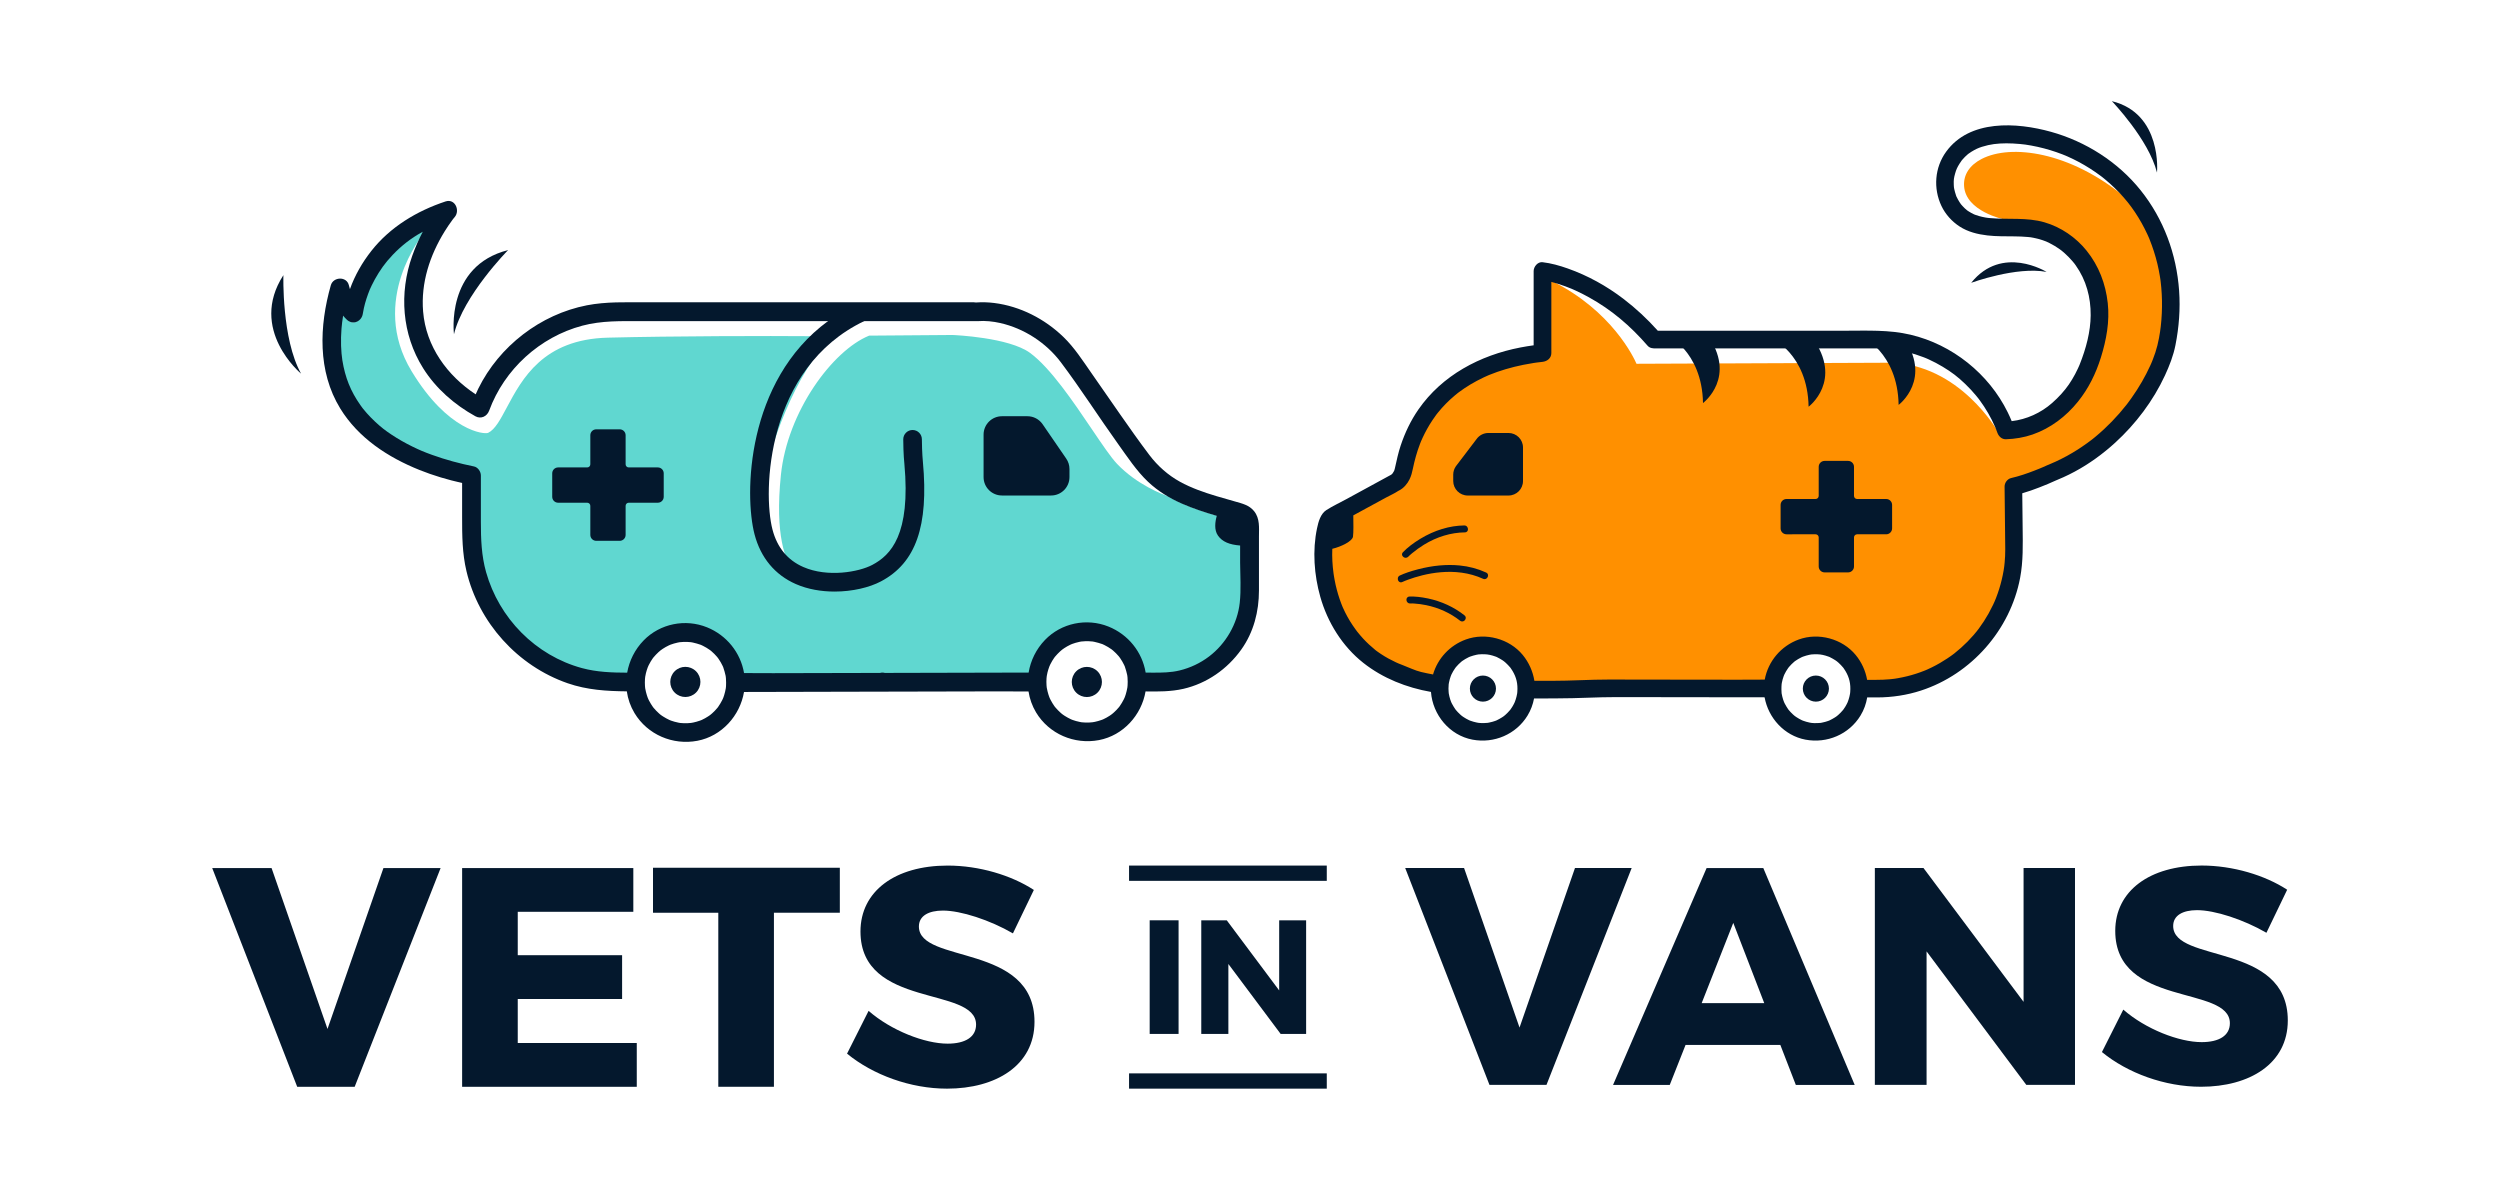
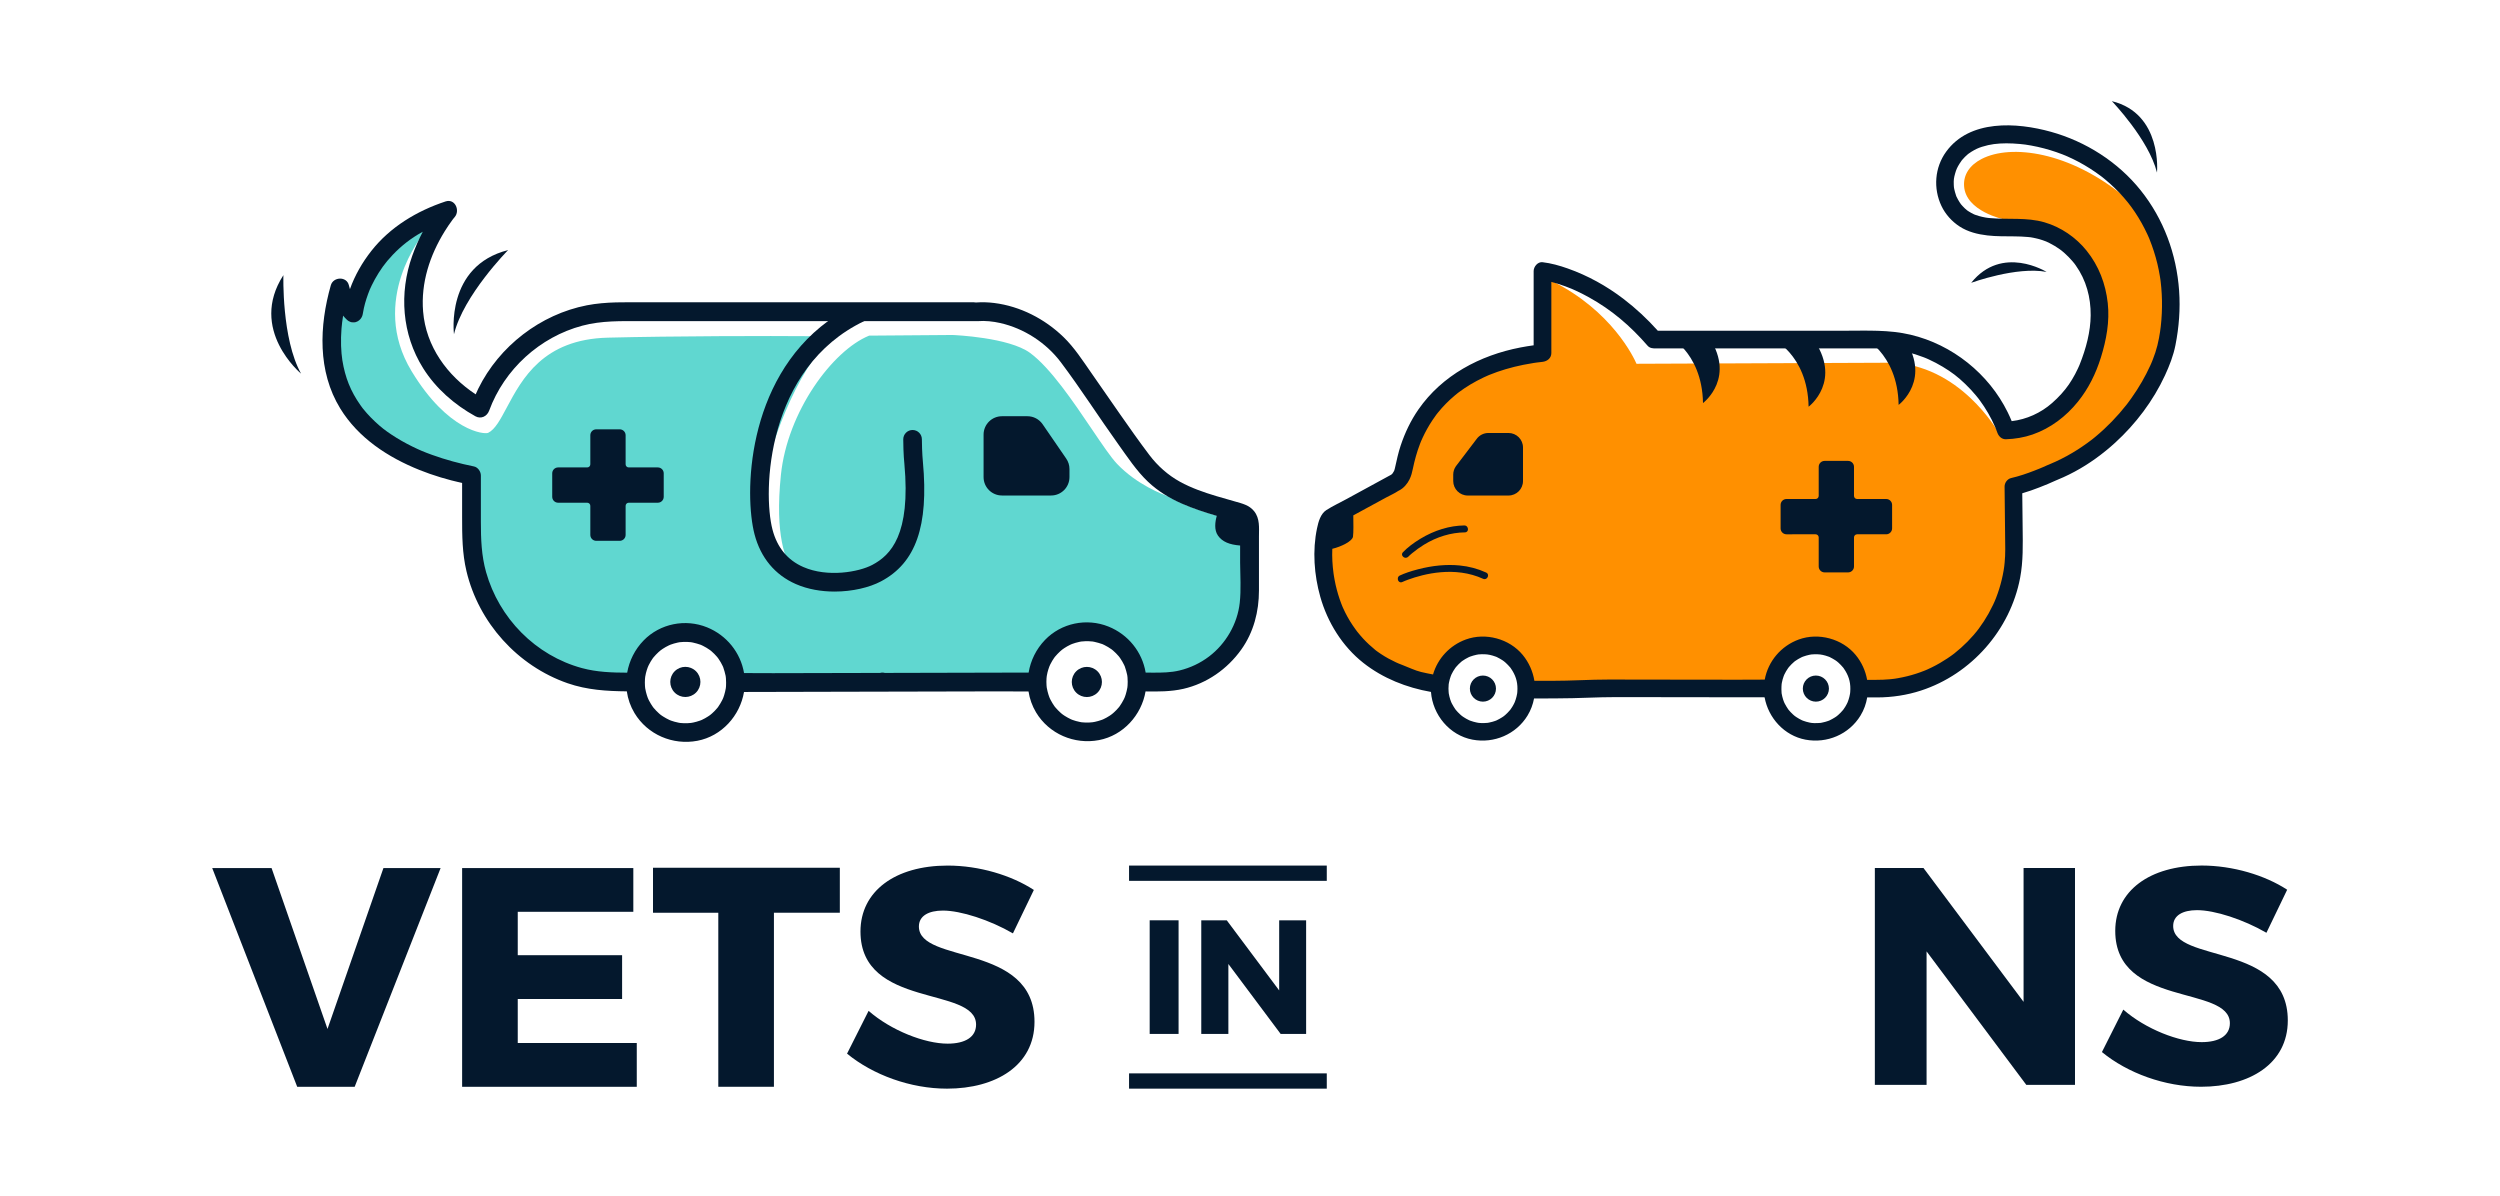
<svg xmlns="http://www.w3.org/2000/svg" version="1.1" x="0px" y="0px" viewBox="0 0 1000 478.42" style="enable-background:new 0 0 1000 478.42;" xml:space="preserve">
  <style type="text/css">
	.st0{fill:#04182D;}
	.st1{fill:#70C3C4;}
	.st2{fill:#60D7D0;}
	.st3{fill:#FF9000;}
</style>
  <g id="Text">
    <g id="Vets_in_Vans">
      <path class="st0" d="M118.88,434.71l-33.99-87.48h23.74L131,411.59l22.37-64.36h22.87l-34.37,87.48H118.88z" />
      <path class="st0" d="M207.1,364.72v17.37h41.74v17.5H207.1v17.62h47.61v17.5h-69.86v-87.48h68.48v17.5H207.1z" />
      <path class="st0" d="M309.57,365.1v69.61h-22.25V365.1h-26.12V347.1h74.73v17.99H309.57z" />
      <path class="st0" d="M413.54,355.98l-8.37,17.37c-9.25-5.37-20.87-9.12-27.99-9.12c-5.75,0-9.62,2.12-9.62,6.37    c0,15.12,46.24,6.5,46.24,38.12c0,17.5-15.49,26.74-34.99,26.74c-14.62,0-29.62-5.5-39.99-14l8.62-17.12    c9,7.87,22.49,13.12,31.62,13.12c7,0,11.37-2.63,11.37-7.62c0-15.5-46.24-6.25-46.24-37.24c0-16.12,13.87-26.37,34.87-26.37    C391.67,346.23,404.54,350.1,413.54,355.98z" />
      <path class="st0" d="M459.87,413.57v-45.45h11.56v45.45H459.87z" />
      <path class="st0" d="M512.26,413.57l-20.91-27.98v27.98h-10.84v-45.45h10.19l20.97,28.05v-28.05h10.78v45.45H512.26z" />
-       <path class="st0" d="M595.79,433.96l-33.71-86.75h23.55l22.18,63.82l22.18-63.82h22.68l-34.08,86.75H595.79z" />
-       <path class="st0" d="M674.22,417.98l-6.32,15.99h-22.68l37.42-86.75h22.68l36.56,86.75h-23.55l-6.19-15.99H674.22z M693.31,369.15    l-12.64,32.1h25.03L693.31,369.15z" />
      <path class="st0" d="M810.53,433.96l-39.9-53.41v53.41h-20.69v-86.75h19.46l40.03,53.53v-53.53h20.57v86.75H810.53z" />
      <path class="st0" d="M914.87,355.89l-8.3,17.22c-9.17-5.33-20.69-9.05-27.76-9.05c-5.7,0-9.54,2.11-9.54,6.32    c0,14.99,45.85,6.44,45.85,37.8c0,17.35-15.36,26.52-34.7,26.52c-14.5,0-29.37-5.45-39.65-13.88l8.55-16.98    c8.92,7.81,22.31,13.01,31.35,13.01c6.94,0,11.28-2.6,11.28-7.56c0-15.37-45.85-6.2-45.85-36.93c0-15.99,13.76-26.15,34.57-26.15    C893.18,346.23,905.95,350.07,914.87,355.89z" />
      <rect x="451.62" y="429.35" class="st0" width="79.09" height="6.11" />
      <rect x="451.62" y="346.23" class="st0" width="79.09" height="6.11" />
    </g>
  </g>
  <g id="Logo">
    <g id="Dog_Van">
      <ellipse transform="matrix(0.707 -0.707 0.707 0.707 -65.523 387.358)" class="st0" cx="434.82" cy="272.77" rx="6.03" ry="6.03" />
      <ellipse transform="matrix(0.707 -0.707 0.707 0.707 -112.568 273.781)" class="st0" cx="274.2" cy="272.77" rx="6.03" ry="6.03" />
      <path class="st1" d="M261.25,263.17C261.18,263.28,261.12,263.35,261.25,263.17L261.25,263.17z" />
      <path class="st1" d="M421.87,262.9C421.8,263,421.74,263.08,421.87,262.9L421.87,262.9z" />
      <path class="st2" d="M496.56,229.97c-0.03-1.54-0.06-3.06-0.06-4.58v-13.96c0-0.12,0-0.24,0.01-0.36    c0.02-0.65,0.05-1.45-0.51-1.98c-0.65-0.61-1.74-0.83-2.7-1.02c-0.33-0.07-0.64-0.13-0.9-0.2l-3.81-1.08    c-4.76-1.36-10.35-3.06-15.65-5.38c-1.93-0.84-3.79-1.79-5.53-2.8l-0.09-0.04c-2.02-0.7-12.5-4.63-20.48-13.01    c-2.47-2.59-6.02-7.86-10.14-13.95c-7.37-10.91-16.54-24.49-24.69-30.46c-8.47-6.19-30.11-7.12-31.05-7.16l-33.21,0.26l-0.19,0.04    c-14.56,5.97-32.6,30.31-35.2,55.69c-2.48,24.18,1.8,34.6,5.36,39.02c-6.25-3.76-16.8-12.84-13.78-30.24    c3.63-20.94,14.49-49.47,28.21-63.49l0.86-0.88l-9.41,0.08c-14.98-0.14-54.7-0.07-80.5,0.59c-25.83,0.66-34.23,16.41-40.37,27.91    c-2.62,4.91-4.69,8.8-7.46,10.16c-1.44,0.71-16-0.5-30.63-24.65c-17.21-28.39,4.58-54.77,4.8-55.03l1.85-2.19l-3.13,1.77    c-2.56,1.44-5.74,3.23-7.61,5.3c-1.35,1.15-2.66,2.39-3.9,3.69c-1.54,1.62-2.89,3.23-4.01,4.79c-1.18,1.64-2.26,3.37-3.24,5.15    c-0.44,0.81-0.87,1.63-1.26,2.46c-0.15,0.31-0.29,0.63-0.44,0.94l-0.35,0.78c-1.07,2.65-1.84,5.09-2.37,7.44    c-0.12,0.56-0.22,1.11-0.32,1.67l-0.11,0.58c-0.19,1.36-1.07,2.47-2.28,2.9c-1.11,0.4-2.29,0.12-3.23-0.75    c-0.46-0.43-0.93-0.94-1.48-1.59l-0.72-0.86l-0.18,1.11c-0.3,1.85-0.51,3.56-0.64,5.22c-0.19,2.36-0.25,4.7-0.18,6.94    c0.07,2.1,0.25,4.23,0.51,5.83c1.13,7.01,3.39,12.63,7.34,18.2c0.25,0.35,0.5,0.7,0.76,1.04l0.32,0.41    c0.5,0.62,1.01,1.22,1.53,1.82c1.03,1.16,2.14,2.3,3.31,3.39c2.36,2.2,3.91,3.43,6.63,5.24c2.61,1.73,5.41,3.34,8.33,4.77    c2.95,1.45,4.67,2.17,7.99,3.38c5.21,1.89,10.73,3.42,16.86,4.67c1.4,0.28,2.34,1.84,2.34,3.11v18.48    c0,6.52,0.16,13.45,2.11,20.34c2.59,9.17,7.51,17.6,14.25,24.38c6.83,6.89,15.29,11.84,24.46,14.33    c6.16,1.67,12.37,1.83,18.21,1.85l0.43,0l0.07-0.43c0.84-4.81,3.09-9.19,6.49-12.67c6.33-6.47,16.28-8.51,24.76-5.08    c7.7,3.11,13.11,9.82,14.49,17.92l0.07,0.43l0.44,0c2.21-0.02,4.41-0.01,6.62,0.01c1.4,0.01,2.8,0.02,4.19,0.02    c0.22,0,0.45,0,0.67,0l42.93-0.1l0.13-0.02c0.64-0.18,1.02-0.16,1.61,0l0.07,0.02l58.02-0.13l0.07-0.43    c0.8-4.83,3.02-9.25,6.42-12.78c6.31-6.55,16.28-8.66,24.81-5.24c7.66,3.07,13.24,9.98,14.57,18.03l0.07,0.43l1.33,0.01    c0.72,0.01,1.45,0.01,2.17,0.01c3.27,0,6.98,0,10.6-0.88c4.41-1.07,8.45-2.99,12.01-5.69c6.87-5.22,11.53-13.36,12.46-21.79    C496.72,237.82,496.64,233.83,496.56,229.97z" />
      <path class="st1" d="M276.45,256.92C276.78,256.97,276.63,256.94,276.45,256.92L276.45,256.92z" />
-       <path class="st1" d="M437.08,256.65C437.41,256.7,437.25,256.67,437.08,256.65L437.08,256.65z" />
      <path class="st0" d="M426.46,183.4l-9.45-13.76c-1.38-1.97-3.63-3.15-6.03-3.15h-10.19c-4.07,0-7.36,3.3-7.36,7.36v16.99    c0,4.07,3.3,7.36,7.36,7.36h19.64c4.07,0,7.36-3.3,7.36-7.36v-3.23C427.79,186.11,427.33,184.64,426.46,183.4z" />
      <path class="st0" d="M263.13,186.97h-11.64c-0.69,0-1.24-0.56-1.24-1.24v-11.64c0-1.3-1.06-2.36-2.36-2.36h-9.4    c-1.3,0-2.36,1.06-2.36,2.36v11.64c0,0.69-0.56,1.24-1.24,1.24h-11.64c-1.3,0-2.36,1.06-2.36,2.36v9.4c0,1.3,1.06,2.36,2.36,2.36    h11.64c0.69,0,1.24,0.56,1.24,1.24v11.64c0,1.3,1.06,2.36,2.36,2.36h9.4c1.3,0,2.36-1.06,2.36-2.36v-11.64    c0-0.69,0.56-1.24,1.24-1.24h11.64c1.3,0,2.36-1.06,2.36-2.36v-9.4C265.49,188.02,264.43,186.97,263.13,186.97z" />
      <path class="st0" d="M181.59,133.69c0,0-3.53-27.31,21.66-33.66C203.25,100.03,185.36,118.15,181.59,133.69z" />
      <path class="st0" d="M120.43,149.46c0,0-21.18-17.59-7.07-39.4C113.36,110.07,112.61,135.52,120.43,149.46z" />
      <path class="st0" d="M501.65,204.48c-1.93-2.42-4.74-3.06-7.58-3.87c-2.55-0.73-5.1-1.44-7.64-2.2c-4.96-1.5-9.88-3.2-14.44-5.71    c-4.78-2.64-8.92-6.32-12.22-10.67c-4.05-5.34-7.9-10.83-11.74-16.32c-3.83-5.47-7.61-10.97-11.43-16.44    c-3.49-5-6.82-10.21-11.22-14.47c-7.51-7.26-17.28-12.29-27.67-13.6c-2.4-0.3-4.88-0.39-7.34-0.2c-0.25-0.05-0.51-0.08-0.77-0.08    c-4.86,0-9.71,0-14.57,0h-13.49h-3.54c-15.5,0-54.35,0-65.33,0c-11.51,0-23.03,0-34.54,0c-7.82,0-15.65-0.3-23.37,1.2    c-18.6,3.63-35.06,16.34-43.43,33.32c-0.37,0.76-0.71,1.53-1.05,2.3c-11.38-7.5-19.89-19.15-21.03-33.12    c-0.94-11.53,2.71-22.49,8.6-32.04c1-1.62,2.07-3.19,3.2-4.72c0.03-0.04,0.05-0.07,0.08-0.1c-0.01,0.02-0.02,0.03-0.04,0.04    c0.14-0.16,0.27-0.34,0.4-0.5c0.12-0.15,0.25-0.31,0.38-0.45c2.27-2.63,0.17-7.53-3.65-6.27c-11.47,3.8-22.14,10.21-29.68,19.79    c-3.62,4.6-6.58,9.76-8.56,15.28c-0.15-0.5-0.3-1.01-0.42-1.53c-0.87-3.68-6.25-3.46-7.23,0c-4.62,16.26-5.35,34.39,3.77,49.27    c7.24,11.82,19.12,19.56,31.75,24.62c5.51,2.21,11.22,3.89,17,5.19c0,4.57,0,9.14,0,13.7c0,7.27,0.04,14.43,1.74,21.57    c4.9,20.63,20.45,37.88,40.48,44.83c7.75,2.69,15.62,3.16,23.66,3.24c0.42,3.01,1.44,5.96,3.07,8.68    c5.2,8.65,15.34,12.97,25.18,11.09c9.73-1.86,17.02-10.02,18.63-19.52c2.87-0.01,5.74-0.01,8.61-0.02    c9.62-0.02,19.24-0.04,28.86-0.07c11.59-0.03,23.18-0.05,34.77-0.08c10.02-0.02,20.04-0.05,30.07-0.07    c3.82-0.01,7.66,0.07,11.49,0.03c0.45,2.9,1.44,5.74,3.01,8.37c5.2,8.65,15.34,12.97,25.18,11.09c9.71-1.86,17-9.99,18.63-19.47    c5.06,0.08,10.15,0.1,15.1-1.03c9.4-2.15,17.62-7.91,23.19-15.72c4.95-6.94,7.07-15.21,7.07-23.65c0-5,0-10.01,0-15.01    c0-2.19,0-4.38,0-6.57C503.59,211.07,504,207.42,501.65,204.48z M272.01,289.19C271.52,289.14,271.82,289.16,272.01,289.19    L272.01,289.19z M290.41,274.45c-0.02,0.28-0.05,0.56-0.08,0.83c0,0.02-0.01,0.02-0.01,0.05c-0.17,0.94-0.38,1.87-0.67,2.79    c-0.08,0.27-0.18,0.53-0.27,0.79c-0.02,0.05-0.08,0.22-0.13,0.34c-0.05,0.11-0.11,0.26-0.13,0.3c-0.09,0.2-0.19,0.4-0.29,0.6    c-0.45,0.88-0.96,1.72-1.52,2.53c-0.03,0.04-0.13,0.18-0.2,0.28c-0.08,0.1-0.18,0.22-0.21,0.26c-0.32,0.37-0.64,0.74-0.98,1.09    c-0.3,0.31-0.62,0.62-0.94,0.91c-0.16,0.15-0.33,0.29-0.49,0.43c-0.03,0.03-0.23,0.18-0.36,0.29c-0.16,0.11-0.45,0.33-0.43,0.32    c-0.18,0.12-0.36,0.25-0.55,0.36c-0.37,0.24-0.74,0.46-1.13,0.68c-0.38,0.21-0.78,0.42-1.17,0.6c-0.11,0.05-0.23,0.11-0.35,0.16    c-0.07,0.02-0.55,0.21-0.6,0.22c-0.84,0.3-1.71,0.54-2.59,0.73c-0.13,0.03-0.8,0.13-0.91,0.16c-0.5,0.05-1,0.1-1.5,0.12    c-0.93,0.03-1.86-0.01-2.79-0.1c-0.03,0-0.04,0-0.07-0.01c-0.21-0.04-0.42-0.07-0.63-0.11c-0.55-0.11-1.1-0.23-1.64-0.39    c-0.43-0.12-0.86-0.26-1.28-0.41c-0.13-0.05-0.26-0.1-0.39-0.15c-0.11-0.04-0.32-0.13-0.4-0.17c-0.84-0.4-1.66-0.84-2.45-1.35    c-0.18-0.12-0.37-0.24-0.55-0.36c0.01,0.01-0.32-0.24-0.47-0.34c-0.09-0.07-0.18-0.14-0.21-0.17c-0.17-0.14-0.33-0.28-0.49-0.43    c-0.73-0.65-1.41-1.36-2.04-2.11c-0.03-0.04-0.13-0.16-0.21-0.26c-0.07-0.1-0.17-0.24-0.2-0.28c-0.25-0.36-0.49-0.72-0.72-1.1    c-0.26-0.42-0.5-0.85-0.73-1.29c-0.1-0.2-0.2-0.39-0.29-0.59c-0.02-0.05-0.15-0.34-0.21-0.49c-0.04-0.12-0.1-0.26-0.11-0.3    c-0.09-0.26-0.19-0.52-0.27-0.79c-0.14-0.43-0.26-0.86-0.36-1.29c-0.11-0.44-0.19-0.88-0.28-1.33c-0.01-0.05-0.02-0.14-0.04-0.22    c-0.03-0.28-0.06-0.55-0.08-0.83c-0.06-0.93-0.06-1.87,0-2.8c0.01-0.19,0.11-0.89,0.1-0.95c0.08-0.48,0.17-0.96,0.29-1.43    c0.19-0.79,0.45-1.57,0.73-2.33c0.02-0.03,0.29-0.68,0.37-0.84c0.24-0.49,0.51-0.97,0.79-1.45c0.23-0.38,0.46-0.74,0.71-1.1    c0.1-0.15,0.21-0.3,0.32-0.44c0.03-0.04,0.06-0.08,0.08-0.1c0.64-0.75,1.3-1.47,2.03-2.13c0.27-0.24,0.55-0.48,0.83-0.71    c0.04-0.01,0.75-0.54,0.86-0.61c0.78-0.51,1.59-0.97,2.44-1.37c-0.01,0.01,0.36-0.15,0.52-0.23c0.11-0.04,0.23-0.08,0.26-0.1    c0.42-0.15,0.84-0.29,1.27-0.42c0.49-0.14,0.98-0.26,1.47-0.37c0.22-0.05,0.45-0.08,0.67-0.13c0.07-0.01,0.11-0.02,0.15-0.03    c0.01,0,0.02,0,0.04,0c0.98-0.1,1.97-0.15,2.96-0.11c0.46,0.02,0.92,0.05,1.39,0.1c0.03,0,0.06,0.01,0.11,0.01    c0.25,0.04,0.5,0.08,0.76,0.14c1.05,0.21,2.05,0.54,3.07,0.87c0.06,0.02,0.1,0.03,0.14,0.05c0.27,0.12,0.53,0.24,0.79,0.37    c0.49,0.24,0.97,0.51,1.45,0.79c0.47,0.28,0.92,0.6,1.37,0.9c0.03,0.02,0.1,0.07,0.15,0.11c0.17,0.14,0.34,0.27,0.5,0.41    c0.78,0.68,1.52,1.41,2.19,2.2c0.08,0.09,0.16,0.19,0.23,0.29c0.01,0.03,0.34,0.47,0.38,0.51c0.31,0.45,0.61,0.91,0.88,1.39    c0.25,0.43,0.48,0.87,0.69,1.31c0.1,0.2,0.19,0.4,0.28,0.6c0.01,0.01,0.01,0.02,0.01,0.03c0.01,0.04,0.03,0.08,0.05,0.15    c0.35,1.07,0.69,2.12,0.91,3.23c0.03,0.16,0.06,0.32,0.08,0.48c-0.05-0.27,0.05,0.36,0.06,0.56c0.05,0.58,0.07,1.16,0.07,1.74    C290.45,273.51,290.44,273.98,290.41,274.45z M261.25,263.17C261.12,263.35,261.18,263.28,261.25,263.17L261.25,263.17z     M276.45,256.92C276.63,256.94,276.78,256.97,276.45,256.92L276.45,256.92z M432.63,288.91    C432.14,288.87,432.44,288.89,432.63,288.91L432.63,288.91z M451.03,274.17c-0.02,0.28-0.05,0.56-0.08,0.83    c0,0.02-0.01,0.02-0.01,0.05c-0.17,0.94-0.38,1.87-0.67,2.79c-0.08,0.27-0.18,0.53-0.27,0.79c-0.02,0.05-0.08,0.22-0.13,0.34    c-0.05,0.11-0.11,0.26-0.13,0.3c-0.09,0.2-0.19,0.4-0.29,0.6c-0.45,0.88-0.96,1.72-1.52,2.53c-0.03,0.04-0.13,0.18-0.2,0.28    c-0.08,0.1-0.18,0.22-0.21,0.26c-0.32,0.37-0.64,0.74-0.98,1.09c-0.3,0.31-0.62,0.62-0.94,0.91c-0.16,0.15-0.33,0.29-0.49,0.43    c-0.03,0.03-0.23,0.18-0.36,0.29c-0.16,0.11-0.45,0.33-0.43,0.32c-0.18,0.12-0.36,0.25-0.55,0.37c-0.37,0.24-0.74,0.46-1.13,0.68    c-0.38,0.21-0.78,0.42-1.17,0.6c-0.11,0.05-0.23,0.11-0.35,0.16c-0.07,0.02-0.55,0.21-0.6,0.22c-0.84,0.3-1.71,0.54-2.59,0.73    c-0.13,0.03-0.8,0.13-0.91,0.16c-0.5,0.05-1,0.1-1.5,0.12c-0.93,0.03-1.86-0.01-2.79-0.1c-0.03,0-0.04,0-0.07-0.01    c-0.21-0.04-0.42-0.07-0.63-0.11c-0.55-0.11-1.1-0.23-1.64-0.39c-0.43-0.12-0.86-0.26-1.28-0.41c-0.13-0.05-0.26-0.1-0.39-0.15    c-0.11-0.04-0.32-0.13-0.4-0.17c-0.84-0.4-1.66-0.84-2.45-1.35c-0.18-0.12-0.37-0.24-0.55-0.37c0.01,0.01-0.32-0.23-0.47-0.34    c-0.09-0.07-0.18-0.14-0.21-0.17c-0.17-0.14-0.33-0.28-0.49-0.43c-0.73-0.65-1.41-1.36-2.04-2.11c-0.03-0.04-0.13-0.16-0.21-0.26    c-0.07-0.1-0.17-0.24-0.2-0.28c-0.25-0.36-0.49-0.72-0.72-1.1c-0.26-0.42-0.5-0.85-0.73-1.29c-0.1-0.2-0.2-0.39-0.29-0.59    c-0.02-0.05-0.15-0.34-0.21-0.49c-0.04-0.12-0.1-0.26-0.11-0.3c-0.09-0.26-0.19-0.52-0.27-0.79c-0.14-0.43-0.26-0.86-0.36-1.29    c-0.11-0.44-0.19-0.88-0.28-1.33c-0.01-0.05-0.02-0.14-0.04-0.22c-0.03-0.28-0.06-0.55-0.08-0.83c-0.03-0.47-0.05-0.93-0.05-1.4    c0,0,0,0,0,0c0,0,0,0,0,0c0-0.47,0.02-0.93,0.05-1.4c0.01-0.19,0.11-0.89,0.1-0.95c0.08-0.48,0.17-0.96,0.29-1.43    c0.19-0.79,0.45-1.57,0.73-2.33c0.02-0.03,0.29-0.68,0.37-0.84c0.24-0.49,0.51-0.97,0.79-1.45c0.23-0.38,0.46-0.74,0.71-1.1    c0.1-0.15,0.21-0.3,0.32-0.44c0.03-0.04,0.06-0.08,0.08-0.1c0.64-0.75,1.3-1.47,2.03-2.13c0.27-0.24,0.55-0.48,0.83-0.71    c0.04-0.01,0.75-0.54,0.86-0.61c0.78-0.51,1.59-0.97,2.44-1.37c-0.01,0.01,0.36-0.15,0.53-0.23c0.11-0.04,0.23-0.08,0.26-0.1    c0.42-0.15,0.84-0.29,1.27-0.42c0.49-0.14,0.98-0.26,1.47-0.37c0.22-0.05,0.45-0.08,0.67-0.13c0.07-0.01,0.11-0.02,0.16-0.03    c0.01,0,0.02,0,0.04,0c0.98-0.1,1.97-0.15,2.96-0.11c0.46,0.02,0.92,0.05,1.39,0.1c0.03,0,0.06,0.01,0.11,0.01    c0.25,0.04,0.5,0.08,0.76,0.14c1.05,0.21,2.05,0.54,3.07,0.87c0.06,0.02,0.1,0.03,0.14,0.05c0.27,0.12,0.53,0.24,0.79,0.37    c0.49,0.24,0.97,0.51,1.45,0.79c0.47,0.28,0.92,0.6,1.37,0.9c0.03,0.02,0.1,0.07,0.15,0.11c0.17,0.14,0.34,0.27,0.5,0.41    c0.78,0.68,1.52,1.41,2.19,2.2c0.08,0.09,0.16,0.19,0.23,0.29c0.01,0.03,0.34,0.47,0.38,0.51c0.31,0.45,0.61,0.91,0.88,1.39    c0.25,0.43,0.48,0.87,0.69,1.31c0.1,0.2,0.19,0.4,0.28,0.6c0.01,0.01,0.01,0.02,0.01,0.03c0.01,0.04,0.03,0.08,0.05,0.15    c0.35,1.07,0.69,2.12,0.91,3.23c0.03,0.16,0.06,0.32,0.08,0.48c-0.05-0.27,0.05,0.36,0.06,0.56c0.05,0.58,0.07,1.16,0.07,1.74    C451.07,273.24,451.06,273.7,451.03,274.17z M421.87,262.9C421.74,263.08,421.8,263,421.87,262.9L421.87,262.9z M437.08,256.65    C437.25,256.67,437.41,256.7,437.08,256.65L437.08,256.65z M495.89,241.16c-0.92,8.38-5.56,16.35-12.26,21.43    c-3.53,2.68-7.53,4.56-11.82,5.6c-3.47,0.84-6.92,0.87-10.48,0.87c-1.02,0-2.05-0.01-3.07-0.02c-1.37-8.26-6.98-15.25-14.89-18.42    c-8.72-3.5-18.86-1.41-25.37,5.36c-3.53,3.66-5.76,8.25-6.55,13.05c-2.88,0.01-5.76,0.01-8.65,0.02    c-9.62,0.02-19.24,0.04-28.86,0.07c-6.67,0.02-13.34,0.03-20.02,0.05c-0.3-0.08-0.62-0.14-0.95-0.14c-0.32,0-0.63,0.06-0.93,0.14    c-4.29,0.01-8.58,0.02-12.87,0.03c-10.02,0.02-20.04,0.05-30.07,0.07c-3.82,0.01-7.66-0.07-11.48-0.03    c-1.39-8.2-6.96-15.14-14.8-18.31c-8.67-3.51-18.78-1.49-25.32,5.2c-3.54,3.62-5.79,8.17-6.63,12.94    c-6.1-0.02-12.09-0.21-18.08-1.83c-9.18-2.49-17.54-7.45-24.23-14.2c-6.66-6.71-11.55-15.06-14.12-24.16    c-1.88-6.67-2.09-13.33-2.09-20.2c0-6.16,0-12.32,0-18.48c0-1.55-1.16-3.29-2.75-3.62c-5.69-1.16-11.32-2.66-16.79-4.64    c-3.2-1.16-4.91-1.87-7.94-3.36c-2.86-1.4-5.63-2.98-8.28-4.74c-2.59-1.72-4.16-2.94-6.56-5.18c-1.14-1.07-2.24-2.19-3.27-3.35    c-0.52-0.59-1.02-1.19-1.52-1.8c-0.1-0.12-0.14-0.17-0.16-0.2c-0.02-0.03-0.06-0.08-0.14-0.19c-0.26-0.34-0.51-0.69-0.75-1.03    c-3.97-5.62-6.14-11.12-7.25-17.99c-0.26-1.62-0.44-3.73-0.51-5.77c-0.07-2.29-0.01-4.59,0.17-6.88c0.14-1.74,0.36-3.46,0.64-5.18    c0.48,0.58,0.98,1.13,1.52,1.64c2.46,2.3,5.94,0.62,6.37-2.45c0-0.02,0.01-0.03,0.01-0.04c0.13-0.73,0.25-1.45,0.41-2.17    c0.56-2.52,1.38-4.97,2.34-7.36c0,0,0,0,0,0c0.08-0.17,0.15-0.34,0.23-0.51c0.18-0.39,0.36-0.78,0.54-1.17    c0.39-0.82,0.81-1.63,1.25-2.43c0.97-1.76,2.04-3.46,3.21-5.1c1.03-1.44,2.36-3.05,3.96-4.73c1.73-1.81,3.59-3.52,5.57-5.05    c1.98-1.53,4.16-2.94,6.46-4.21c-1.64,3.14-3.06,6.39-4.22,9.66c-5.3,14.91-4.13,31.36,4.34,44.89    c5.12,8.17,12.53,14.61,20.92,19.26c2.26,1.25,4.67,0.04,5.51-2.24c6.08-16.54,20.25-29.45,37.27-33.99    c7.73-2.06,15.53-1.82,23.44-1.82c10.95,0,21.9,0,32.85,0c6.32,0,26.44,0,42.51,0h25.8h3.47c4.93,0,9.87,0,14.8,0h15.26l0,0.01    c3.05-0.24,6.19,0.11,9.03,0.75c9.53,2.15,18.38,7.9,24.26,15.71c7.98,10.6,15.13,21.85,22.86,32.63    c3.74,5.21,7.36,10.77,12.04,15.2c3.94,3.71,8.6,6.56,13.54,8.72c4.52,1.97,9.19,3.49,13.92,4.88c-0.68,2.39-1.11,5.63,0.48,7.89    c1.76,2.5,4.59,3.62,8.86,3.97c0,2.71,0,4.05,0,6.77C496.09,230.3,496.48,235.83,495.89,241.16z" />
      <path class="st0" d="M301.82,213.76c2.45,9.33,8.16,16.2,16.5,19.86c4.83,2.12,10.26,3.01,15.52,3.01    c7.13,0,13.95-1.64,18.57-4.09c13.93-7.38,19.1-22.08,16.75-47.76c0-0.04-0.37-3.47-0.41-9.08c-0.01-2.02-1.63-3.66-3.65-3.7    c-2.09-0.04-3.81,1.66-3.8,3.75c0.03,6.02,0.43,9.66,0.45,9.78c2.6,28.43-5.49,36.54-12.83,40.43c-5.4,2.86-17.91,5.1-27.62,0.84    c-6.28-2.75-10.42-7.78-12.3-14.94c-3.97-15.1-2.53-64.7,36.74-83.45l2.34-1.33l-15.01-0.53l-1.83,1.86    C298.38,152.46,297.7,198.06,301.82,213.76z" />
    </g>
    <g id="Cat_Van">
      <path class="st1" d="M633.68,279.43C633.87,279.41,634.17,279.39,633.68,279.43L633.68,279.43z" />
      <path class="st0" d="M818.63,108.77c0,0-17.79-11.08-30.15,4.35C788.48,113.12,806.68,106.47,818.63,108.77z" />
      <path class="st0" d="M862.8,69.02c0,0,2.24-23.59-18.06-28.56C844.74,40.46,859.46,55.72,862.8,69.02z" />
      <path class="st3" d="M864.85,114.95c-0.07-0.81-0.16-1.62-0.25-2.42l-0.1-0.74c-0.07-0.49-0.15-0.99-0.23-1.48    c-0.27-1.66-0.61-3.32-1-4.95c-0.79-3.29-1.86-6.63-3.19-9.95c-0.07-0.18-0.09-0.23-0.1-0.25l-0.36,0.12l0-0.01l0.34-0.17    c-0.01-0.01-0.03-0.07-0.11-0.24c-0.18-0.4-0.35-0.8-0.53-1.2c-0.36-0.8-0.75-1.59-1.14-2.37c-0.8-1.57-1.66-3.12-2.58-4.61    c-1.89-3.07-3.65-5.48-5.96-8.11c-21.79-17.87-45.15-21.07-56.97-15c-4.84,2.49-7.34,6.34-7.04,10.86    c0.66,10.08,15.62,13.27,16.33,13.41l1.79,0.02c4.6,0.04,9.35,0.08,13.88,1.38c6.45,1.86,12.38,5.85,16.72,11.24    c4.67,5.82,7.49,12.8,8.37,20.74c0.71,6.4-0.19,13.47-2.73,21.62c-2.14,6.86-5.12,12.6-9.11,17.55    c-4.95,6.14-11.15,10.63-17.94,13c-3.28,1.14-6.84,1.78-10.58,1.89c-1.6,0.04-2.61-1.18-3.05-2.37    c-0.12-0.27-15.47-27.39-43.46-27.82l-101.25,0.42c-1.02-2.36-9.76-21.15-33.87-33.13l-0.56-0.28v29.06c0,1.93-1.6,2.98-3.19,3.15    c-0.71,0.08-1.41,0.16-2.13,0.26l-1.36,0.2c-1.42,0.22-2.83,0.47-4.18,0.74c-2.48,0.5-4.91,1.1-7.22,1.79    c-2.22,0.66-4.38,1.42-6.43,2.25l-0.26,0.11l0,0l-0.48,0.21c-0.52,0.23-1.03,0.46-1.54,0.7c-0.95,0.45-1.9,0.92-2.81,1.4    c-1.73,0.92-3.4,1.92-4.98,2.98c-0.74,0.5-1.48,1.02-2.2,1.55l-0.93,0.73c-0.25,0.2-0.51,0.41-0.76,0.62    c-2.51,2.11-4.81,4.45-6.84,6.97l-0.17,0.2c-0.08,0.09-0.16,0.19-0.23,0.28l-0.01-0.01l0,0c-0.1,0.15-0.36,0.51-0.45,0.63    c-0.44,0.6-0.87,1.21-1.29,1.83c-0.78,1.17-1.53,2.39-2.22,3.63c-0.61,1.09-1.19,2.23-1.72,3.37c-0.21,0.45-0.41,0.91-0.62,1.37    l-0.15,0.36c-0.12,0.31-0.25,0.61-0.36,0.92c-1.16,3.01-2.1,6.28-2.87,9.97c-0.34,1.65-0.67,2.86-1.31,4.18    c-0.92,1.88-2.37,3.42-3.97,4.24l-0.22,0.11l0.06,0.11l-0.08-0.1c-0.6,0.31-0.78,0.4-0.84,0.52c-0.8,0.48-1.65,0.91-2.48,1.32    c-0.57,0.29-1.14,0.57-1.68,0.87L535.3,209c-0.01,0-0.02,0.01-0.03,0.01l0.33-0.93l-1.03,1.38l-0.17,0.11l-0.14,0.16l-0.05,0.11    c-0.03,0.05-0.06,0.11-0.1,0.2c-0.02,0.03-0.03,0.07-0.05,0.1l0.08,0.06l-0.08-0.03c-0.21,0.57-0.39,1.19-0.58,1.94    c-0.17,0.68-0.31,1.39-0.45,2.17c-0.04,0.25-0.08,0.5-0.12,0.75l-0.14,1.18v0c-0.42,4.1-0.35,8.52,0.2,13.13    c0.02,0.14,0.03,0.26,0.05,0.34v0c0,0.01,0,0.01,0.01,0.02l0.1,0.64c0.09,0.55,0.18,1.1,0.29,1.64c0.25,1.35,0.56,2.7,0.9,4    c0.33,1.24,0.7,2.49,1.11,3.7c0.19,0.56,0.39,1.12,0.6,1.68l0.75,1.83c1.13,2.53,2.46,4.93,3.97,7.15    c0.38,0.56,0.77,1.11,1.17,1.66l0.62,0.83c0.9,1.13,1.68,2.04,2.45,2.87c1.39,1.51,2.99,3,4.87,4.55l0.96,0.72    c0.4,0.29,0.81,0.58,1.23,0.85c0.99,0.66,2.03,1.29,3.09,1.88c0.97,0.53,1.98,1.05,3.01,1.52c0.1,0.05,0.37,0.16,0.61,0.27    c0.2,0.09,0.37,0.16,0.44,0.19c0.53,0.22,1.07,0.43,1.61,0.64c0.79,0.29,1.59,0.63,2.4,0.97c1.65,0.69,3.36,1.4,5.05,1.82    c1.42,0.34,2.95,0.67,4.84,1.01l0.34,0.06l0.1-0.33c1.84-6.32,6.65-11.46,12.88-13.74c7.72-2.83,17.11-0.27,22.33,6.06    c2.4,2.91,3.98,6.43,4.58,10.16l0.05,0.32l7.35,0.01c0.08,0,0.15,0,0.23,0c3.75,0,7.53-0.13,11.19-0.26    c3.72-0.13,7.55-0.25,11.37-0.26l51.43,0.07c1.27,0,3.19-0.01,5.14-0.02c2.16-0.01,4.35-0.03,5.76-0.02l0.32,0l0.06-0.32    c1.32-7.19,6.44-13.23,13.36-15.76c7.72-2.83,17.11-0.27,22.33,6.06c2.31,2.81,3.87,6.19,4.51,9.79l0.06,0.32h3.96    c2.01,0,3.79-0.07,5.45-0.23c0.58-0.05,1.16-0.12,1.75-0.19l0.55-0.08c0.27-0.04,0.54-0.09,0.8-0.13c1.33-0.23,2.65-0.5,3.95-0.82    c2.36-0.59,4.7-1.34,6.97-2.25l1.2-0.51c0.58-0.26,1.15-0.53,1.71-0.8c1.13-0.55,2.25-1.15,3.33-1.78    c0.99-0.57,1.98-1.19,2.93-1.82c0.52-0.35,1.04-0.7,1.55-1.07c0.25-0.18,0.51-0.37,0.76-0.55l0.53-0.4    c1.95-1.55,3.75-3.17,5.36-4.8c0.8-0.81,1.59-1.67,2.34-2.53c0.41-0.47,0.81-0.95,1.21-1.44l0.46-0.57l-0.08-0.06l0.08,0.06    c0.03-0.04,0.17-0.22,0.3-0.39l0.23-0.3c1.44-1.94,2.76-3.98,3.93-6.07c0.62-1.1,1.2-2.24,1.74-3.37    c0.23-0.48,0.45-0.96,0.66-1.44l0.24-0.55c0.13-0.32,0.26-0.63,0.38-0.95c0.9-2.33,1.66-4.75,2.25-7.18    c0.29-1.2,0.54-2.43,0.75-3.65c0.08-0.46,0.15-0.91,0.22-1.38l0.08-0.59c0.05-0.43,0.1-0.87,0.14-1.31    c0.18-1.85,0.26-3.7,0.25-5.48c-0.01-1.48-0.03-2.95-0.05-4.43l-0.23-20.62c-0.01-1.35,1.04-2.74,2.3-3.03    c2.83-0.65,5.76-1.59,9.49-3.04c0.69-0.27,1.38-0.55,2.07-0.83l1.11-0.47c0.46-0.2,0.92-0.4,1.38-0.61l0.59-0.26    c0.65-0.29,1.07-0.46,1.47-0.63c0.48-0.2,0.93-0.39,1.69-0.73c1.52-0.69,3.04-1.46,4.52-2.26c2.79-1.52,5.53-3.25,8.15-5.14    c0.48-0.34,1.32-0.98,1.63-1.21l0.65-0.51c0.35-0.28,0.7-0.57,1.05-0.85c1.18-0.98,2.37-2.01,3.52-3.08    c2.15-1.99,4.23-4.14,6.19-6.38c0.95-1.08,1.88-2.21,2.78-3.35l0.84-1.1c0.42-0.56,0.83-1.12,1.23-1.69    c1.53-2.15,2.95-4.38,4.24-6.61c1.24-2.16,2.37-4.34,3.34-6.48l0.69-1.58c0.1-0.25,0.2-0.5,0.3-0.75c0.39-0.99,0.74-1.96,1.04-2.9    c0.6-1.84,1.08-3.71,1.45-5.74c0.31-1.65,0.56-3.32,0.72-4.72c0.2-1.76,0.34-3.54,0.43-5.3    C865.22,121.84,865.15,118.35,864.85,114.95z M550.32,260.14C550.32,260.14,550.32,260.14,550.32,260.14L550.32,260.14    L550.32,260.14z" />
      <path class="st0" d="M714.6,199.6h11.64c0.69,0,1.24-0.56,1.24-1.24v-11.64c0-1.3,1.06-2.36,2.36-2.36h9.4    c1.3,0,2.36,1.06,2.36,2.36v11.64c0,0.69,0.56,1.24,1.24,1.24h11.64c1.3,0,2.36,1.06,2.36,2.36v9.4c0,1.3-1.06,2.36-2.36,2.36    h-11.64c-0.69,0-1.24,0.56-1.24,1.24v11.64c0,1.3-1.06,2.36-2.36,2.36h-9.4c-1.3,0-2.36-1.06-2.36-2.36v-11.64    c0-0.69-0.56-1.24-1.24-1.24H714.6c-1.3,0-2.36-1.06-2.36-2.36v-9.4C712.24,200.66,713.29,199.6,714.6,199.6z" />
      <path class="st0" d="M593.17,270.22c2.88,0,5.22,2.34,5.22,5.22c0,2.88-2.34,5.22-5.22,5.22s-5.22-2.34-5.22-5.22    C587.95,272.55,590.29,270.22,593.17,270.22z" />
      <path class="st0" d="M726.35,270.22c2.88,0,5.22,2.34,5.22,5.22c0,2.88-2.34,5.22-5.22,5.22c-2.88,0-5.22-2.34-5.22-5.22    C721.13,272.55,723.46,270.22,726.35,270.22z" />
      <path class="st1" d="M579.48,277.26C579.42,276.92,579.45,277.09,579.48,277.26L579.48,277.26z" />
      <path class="st1" d="M712.63,277.11C712.63,277.11,712.63,277.11,712.63,277.11c0.01,0.04,0.02,0.09,0.03,0.14    C712.64,277.19,712.64,277.14,712.63,277.11z" />
-       <path class="st1" d="M604.12,267.03C604.22,267.16,604.33,267.32,604.12,267.03L604.12,267.03z" />
      <g>
        <g>
          <path class="st0" d="M581.29,189.85c0-1.19,0.37-2.35,1.05-3.33l8.25-10.85c1.09-1.55,2.86-2.48,4.76-2.48h8.04      c3.21,0,5.81,2.6,5.81,5.81v13.4c0,3.21-2.6,5.81-5.81,5.81H587.1c-3.21,0-5.81-2.6-5.81-5.81V189.85z" />
        </g>
      </g>
      <g>
        <path class="st0" d="M585.96,212.95c-5.56,0.06-11.23,1.77-16.4,4.95c-1.66,1.02-3.24,2.16-4.69,3.37l-0.07,0.06     c-0.72,0.6-0.96,0.81-1.49,1.35c-0.28,0.29-0.63,0.44-1.01,0.44c-0.12,0-0.23-0.01-0.35-0.04c-0.52-0.13-0.96-0.54-1.1-1.01     c-0.12-0.41,0-0.83,0.33-1.18c1.81-1.88,4.1-3.64,6.98-5.39c5.63-3.41,11.7-5.25,17.56-5.32c0.01,0,0.01,0,0.02,0     c0.93,0,1.44,0.77,1.45,1.49C587.2,212.3,586.82,212.94,585.96,212.95z" />
-         <path class="st0" d="M563.79,238.62c2.14-0.08,4.56,0.17,7.39,0.76c5.43,1.14,10.48,3.48,14.61,6.76     c0.39,0.31,0.57,0.73,0.5,1.19c-0.08,0.51-0.45,0.98-0.94,1.17c-0.16,0.06-0.32,0.09-0.48,0.09c-0.3,0-0.59-0.11-0.85-0.31     c-3.82-3.03-8.51-5.18-13.56-6.22c-1.62-0.33-3.22-0.55-4.79-0.65c-0.49-0.03-0.95-0.06-1.63-0.03c-0.02,0-0.04,0-0.06,0     c-0.88,0-1.38-0.72-1.41-1.41C562.53,239.35,562.91,238.66,563.79,238.62z" />
        <path class="st0" d="M559.94,230.2c2-0.92,4.23-1.69,7.26-2.48c5.83-1.52,11.42-2.04,16.61-1.54c3.74,0.36,7.32,1.31,10.63,2.83     c0.84,0.38,0.92,1.21,0.64,1.81c-0.29,0.63-1.01,1.08-1.82,0.71c-11.28-5.16-23.66-2-30.03,0.34c-0.75,0.28-1.55,0.58-2.3,0.93     c-0.2,0.09-0.4,0.14-0.58,0.14c-0.51,0-0.9-0.34-1.1-0.77C558.96,231.5,559.1,230.59,559.94,230.2z" />
      </g>
      <path class="st0" d="M528.13,238.77c2.89,10.2,8.83,19.78,17.2,26.38c7.85,6.2,17.33,9.91,27.06,11.62    c0.68,9.16,7.41,17.36,16.62,19.09c8.61,1.62,17.42-2.11,22.01-9.64c1.31-2.15,2.16-4.47,2.6-6.84c3.12,0.04,6.24-0.03,9.36-0.03    c7.97,0.01,15.87-0.52,23.83-0.51c9.18,0.01,18.35,0.03,27.53,0.04c7.62,0.01,15.24,0.02,22.86,0.03c1.92,0,6.72,0.01,8.64,0.01    c1.49,8.26,7.87,15.34,16.36,16.94c8.61,1.62,17.42-2.11,22.01-9.64c1.39-2.27,2.26-4.74,2.67-7.25c2.31,0,1.75,0.01,4.06,0    c5.9-0.02,11.86-0.91,17.47-2.75c20.13-6.57,35.69-24.25,39.64-45.07c1.27-6.71,1.08-13.36,1.01-20.13    c-0.05-4.57-0.1-9.14-0.15-13.71c2.31-0.66,4.58-1.47,6.82-2.34c2.26-0.88,4.52-1.8,6.72-2.83c0.01-0.01,0.02-0.01,0.03-0.01    c0.02-0.01,0.03-0.01,0.05-0.02c0.96-0.39,1.91-0.8,2.85-1.23c1.53-0.69,3.03-1.43,4.51-2.23c5.85-3.15,11.28-7.1,16.18-11.57    c8.24-7.52,15.22-16.78,19.92-26.92c1.79-3.87,3.36-7.89,4.19-12.09c1.42-7.15,1.99-14.51,1.47-21.79    c-1.04-14.67-6.19-28.68-15.4-40.18c-9.05-11.31-21.95-19.51-35.87-23.38c-13.76-3.83-32.54-4.99-41.93,7.98    c-4.58,6.32-5.19,14.68-1.87,21.68c1.59,3.35,4.19,6.23,7.3,8.24c3.33,2.15,7.18,3.09,11.07,3.55c3.58,0.42,7.19,0.33,10.79,0.38    c1.81,0.02,3.62,0.08,5.43,0.25c1.07,0.1,1.13,0.1,2.29,0.33c0.76,0.15,1.5,0.32,2.24,0.53c0.85,0.24,1.68,0.52,2.5,0.84    c0.15,0.06,0.3,0.12,0.45,0.18c0.05,0.02,0.1,0.04,0.16,0.08c0.32,0.15,0.64,0.3,0.95,0.45c1.47,0.73,2.88,1.58,4.21,2.54    c-0.01-0.01,0.38,0.28,0.5,0.37c0.08,0.06,0.19,0.15,0.19,0.15c0.32,0.26,0.64,0.52,0.95,0.79c0.62,0.54,1.22,1.11,1.8,1.7    c0.58,0.59,1.14,1.2,1.67,1.83c0.24,0.28,0.47,0.57,0.7,0.85c0.05,0.07,0.43,0.58,0.49,0.67c4.24,5.96,6.06,12.87,6,20.01    c-0.05,6.54-1.84,13.28-4.37,19.61c0.01-0.02-0.17,0.42-0.23,0.55c-0.03,0.08-0.07,0.15-0.07,0.16c-0.16,0.36-0.32,0.72-0.49,1.08    c-0.34,0.72-0.69,1.43-1.06,2.13c-0.76,1.43-1.59,2.81-2.51,4.15c-1.7,2.48-4.06,5.09-6.68,7.39c-4.53,3.99-10.25,6.58-16.18,7.27    c-0.5-1.2-1.02-2.39-1.6-3.55c-7.57-15.41-22.18-27.09-38.89-31.03c-8.58-2.03-17.43-1.59-26.18-1.59c-11.26,0-22.52,0-33.78,0    c-5.36,0-10.72,0-16.08,0c-8.34,0-16.68,0-25.03,0c-4.17-4.67-8.74-8.93-13.73-12.74c-6.76-5.16-14.28-9.33-22.3-12.16    c-3.26-1.15-6.64-2.11-10.09-2.51c-1.91-0.22-3.54,1.79-3.54,3.54c0,1.36,0,2.71,0,4.07c0,8.54,0,17.09,0,25.63    c-1.77,0.25-3.54,0.53-5.3,0.87c-16.18,3.13-31.3,11.1-40.82,24.84c-3.05,4.4-5.38,9.31-7.07,14.39    c-0.95,2.86-1.58,5.78-2.23,8.72c-0.04,0.17-0.07,0.35-0.12,0.52c-0.01,0.06-0.03,0.11-0.04,0.17c-0.04,0.15-0.09,0.29-0.14,0.43    c-0.04,0.12-0.07,0.21-0.08,0.27c-0.03,0.04-0.07,0.1-0.12,0.2c-0.18,0.3-0.35,0.59-0.54,0.88c-0.01,0.01-0.01,0.01-0.03,0.02    c-0.13,0.11-0.29,0.26-0.41,0.4c-0.12,0.06-0.23,0.13-0.34,0.2c-0.09,0.05-0.17,0.08-0.26,0.13c-0.05,0.02-0.09,0.05-0.13,0.07    c0.06-0.03,0.13-0.06,0.21-0.09c-0.08,0.04-0.19,0.09-0.28,0.13c-0.07,0.04-0.14,0.08-0.22,0.12c-3.49,1.9-6.98,3.81-10.47,5.71    c-2.17,1.18-4.34,2.37-6.51,3.55c-2.64,1.44-5.44,2.74-7.97,4.35c-2.37,1.51-3.23,4.71-3.77,7.29    C524.93,220.22,525.64,229.99,528.13,238.77z M818.57,96.65C818.44,96.59,818.31,96.53,818.57,96.65L818.57,96.65z M712.63,277.11    c-0.14-1.92,0.02-3.38,0.02-3.46c0,0,0,0,0,0c0-0.01,0-0.01,0-0.01c0.04-0.21,0.07-0.42,0.11-0.63c0.17-0.87,0.41-1.73,0.72-2.57    c0.03-0.08,0.43-1,0.11-0.31c0.06-0.14,0.13-0.28,0.2-0.42c0.21-0.41,0.42-0.82,0.65-1.22c0.23-0.4,0.49-0.78,0.75-1.16    c0.07-0.11,0.16-0.22,0.2-0.28c0.09-0.11,0.18-0.22,0.27-0.33c0.6-0.7,1.25-1.35,1.94-1.94c0.11-0.09,0.22-0.18,0.32-0.27    c0.06-0.05,0.13-0.1,0.17-0.12c0.39-0.25,0.76-0.52,1.16-0.75c0.4-0.24,0.8-0.46,1.22-0.66c0.04-0.02,0.31-0.15,0.45-0.21    c0.11-0.04,0.23-0.09,0.27-0.11c0.84-0.3,1.69-0.56,2.56-0.74c0.26-0.05,0.52-0.1,0.79-0.14c0,0,0.01,0,0.01,0    c0.43-0.04,0.86-0.07,1.3-0.08c0.75-0.02,1.5,0.02,2.24,0.09c-0.05,0.01,0.84,0.14,1,0.17c0.36,0.08,0.72,0.17,1.07,0.27    c0.4,0.11,0.8,0.24,1.19,0.39c0.16,0.06,0.32,0.12,0.48,0.18c0.03,0.02,0.06,0.03,0.11,0.06c0.73,0.38,1.46,0.75,2.15,1.21    c0.13,0.09,0.62,0.45,0.68,0.48c0.22,0.18,0.44,0.36,0.66,0.56c0.65,0.58,1.23,1.22,1.8,1.88c0.01,0.02,0.04,0.04,0.06,0.07    c0.07,0.1,0.15,0.2,0.22,0.31c0.23,0.34,0.46,0.68,0.67,1.03c1.54,2.57,2.16,5.12,1.91,8.39c0,0.05-0.03,0.32-0.05,0.49    c-0.02,0.12-0.04,0.28-0.05,0.32c-0.06,0.36-0.14,0.73-0.23,1.09c-0.18,0.74-0.42,1.48-0.7,2.19c-0.04,0.08-0.28,0.6-0.36,0.75    c-0.19,0.36-0.39,0.72-0.6,1.07c-0.21,0.35-0.45,0.68-0.68,1.02c-0.01,0.01-0.05,0.07-0.09,0.12c-0.07,0.09-0.17,0.22-0.2,0.25    c-0.56,0.66-1.16,1.29-1.81,1.86c-0.09,0.08-0.47,0.39-0.6,0.5c-0.09,0.07-0.21,0.15-0.25,0.18c-0.17,0.11-0.34,0.23-0.51,0.34    c-0.69,0.45-1.42,0.82-2.16,1.19c-0.02,0.01-0.03,0.01-0.04,0.02c-0.18,0.07-0.37,0.14-0.55,0.21c-0.34,0.12-0.69,0.23-1.04,0.33    c-0.46,0.13-0.92,0.24-1.38,0.33c-0.2,0.04-0.4,0.07-0.61,0.11c-0.02,0-0.02,0-0.04,0c-0.82,0.07-1.63,0.11-2.45,0.08    c-0.27-0.01-0.54-0.03-0.81-0.05c-0.05,0-0.25-0.02-0.38-0.04c-0.06-0.01-0.11-0.01-0.12-0.02c-0.21-0.04-0.42-0.07-0.63-0.12    c-0.82-0.17-1.63-0.4-2.42-0.69c-0.13-0.05-0.26-0.1-0.39-0.15c-0.07-0.03-0.16-0.07-0.2-0.09c-0.37-0.19-0.74-0.36-1.1-0.57    c-0.36-0.2-0.71-0.41-1.05-0.64c-0.09-0.06-0.46-0.32-0.62-0.43c-0.12-0.1-0.34-0.27-0.38-0.31c-0.16-0.13-0.31-0.27-0.46-0.41    c-0.3-0.28-0.59-0.56-0.87-0.86c-0.25-0.26-0.48-0.53-0.71-0.8c-0.03-0.03-0.13-0.16-0.2-0.25c-0.04-0.05-0.08-0.11-0.09-0.12    c-0.48-0.73-0.95-1.45-1.35-2.24c-0.06-0.12-0.24-0.52-0.29-0.61c-0.13-0.32-0.25-0.65-0.36-0.98c-0.26-0.8-0.45-1.62-0.6-2.45    c-0.01-0.03-0.01-0.05-0.01-0.07c-0.01-0.07-0.01-0.15-0.02-0.22L712.63,277.11c0.01,0.04,0.02,0.09,0.02,0.15    C712.64,277.19,712.64,277.14,712.63,277.11C712.63,277.11,712.63,277.11,712.63,277.11z M737.3,267.03    C737.4,267.16,737.51,267.32,737.3,267.03L737.3,267.03z M579.48,277.26C579.42,276.92,579.45,277.09,579.48,277.26L579.48,277.26    z M579.39,275.44c0.01-0.55,0.04-1.09,0.08-1.63c0-0.06,0.01-0.1,0.01-0.14c0-0.01,0-0.02,0.01-0.04    c0.04-0.21,0.07-0.42,0.11-0.63c0.17-0.87,0.41-1.74,0.72-2.57c0.03-0.07,0.34-0.79,0.2-0.5c0.04-0.08,0.07-0.15,0.11-0.23    c0.21-0.41,0.42-0.82,0.65-1.22c0.23-0.4,0.49-0.78,0.75-1.16c0.07-0.11,0.16-0.22,0.2-0.28c0.09-0.11,0.18-0.22,0.27-0.33    c0.6-0.7,1.25-1.35,1.94-1.94c0.11-0.09,0.22-0.18,0.32-0.27c0.06-0.05,0.13-0.1,0.17-0.12c0.39-0.25,0.76-0.52,1.16-0.75    c0.4-0.24,0.8-0.46,1.22-0.66c0.04-0.02,0.31-0.14,0.45-0.21c0.11-0.04,0.23-0.09,0.27-0.11c0.84-0.3,1.69-0.56,2.56-0.74    c0.26-0.05,0.52-0.1,0.79-0.14c0,0,0.01,0,0.01,0c0.43-0.04,0.86-0.07,1.3-0.08c0.75-0.02,1.5,0.02,2.24,0.09    c-0.04,0.01,0.84,0.14,1,0.17c0.36,0.08,0.72,0.17,1.07,0.27c0.4,0.11,0.8,0.24,1.19,0.39c0.16,0.06,0.32,0.12,0.48,0.18    c0.03,0.02,0.06,0.03,0.11,0.06c0.73,0.38,1.46,0.75,2.15,1.21c0.13,0.09,0.62,0.44,0.68,0.48c0.22,0.18,0.44,0.36,0.66,0.56    c0.65,0.58,1.23,1.22,1.8,1.87c0.01,0.02,0.04,0.04,0.06,0.07c0.07,0.1,0.15,0.2,0.22,0.31c0.23,0.34,0.46,0.68,0.67,1.03    c1.54,2.57,2.16,5.12,1.91,8.39c0,0.05-0.03,0.32-0.05,0.49c-0.02,0.12-0.04,0.28-0.05,0.32c-0.07,0.36-0.14,0.73-0.23,1.09    c-0.18,0.74-0.42,1.48-0.7,2.19c-0.04,0.08-0.28,0.6-0.36,0.75c-0.19,0.36-0.39,0.72-0.6,1.07c-0.21,0.35-0.45,0.68-0.68,1.02    c-0.01,0.01-0.05,0.07-0.09,0.12c-0.07,0.09-0.17,0.22-0.2,0.25c-0.56,0.66-1.16,1.28-1.81,1.86c-0.09,0.08-0.47,0.39-0.6,0.5    c-0.09,0.07-0.21,0.15-0.25,0.18c-0.17,0.11-0.34,0.23-0.51,0.34c-0.69,0.45-1.42,0.82-2.16,1.19c-0.02,0.01-0.03,0.01-0.04,0.02    c-0.18,0.07-0.37,0.14-0.55,0.21c-0.34,0.12-0.69,0.23-1.04,0.33c-0.46,0.13-0.92,0.24-1.38,0.33c-0.2,0.04-0.4,0.07-0.6,0.11    c-0.02,0-0.02,0-0.04,0c-0.82,0.07-1.63,0.11-2.45,0.08c-0.27-0.01-0.54-0.03-0.81-0.05c-0.05,0-0.25-0.02-0.38-0.04    c-0.06-0.01-0.11-0.01-0.12-0.02c-0.21-0.04-0.42-0.07-0.63-0.12c-0.82-0.17-1.63-0.4-2.42-0.69c-0.13-0.05-0.26-0.1-0.39-0.15    c-0.07-0.03-0.16-0.07-0.2-0.09c-0.37-0.19-0.74-0.36-1.1-0.57c-0.36-0.2-0.71-0.41-1.05-0.64c-0.09-0.06-0.46-0.32-0.62-0.43    c-0.12-0.1-0.34-0.27-0.38-0.31c-0.16-0.13-0.31-0.27-0.46-0.41c-0.3-0.28-0.59-0.56-0.87-0.86c-0.25-0.26-0.48-0.53-0.71-0.8    c-0.03-0.03-0.13-0.16-0.2-0.25c-0.04-0.05-0.08-0.11-0.09-0.12c-0.48-0.73-0.95-1.45-1.35-2.24c-0.06-0.12-0.24-0.52-0.29-0.61    c-0.13-0.32-0.25-0.65-0.36-0.98c-0.26-0.8-0.45-1.62-0.6-2.45c-0.01-0.03-0.01-0.05-0.01-0.07c-0.02-0.2-0.04-0.39-0.05-0.59    C579.41,276.31,579.39,275.87,579.39,275.44z M604.12,267.03C604.22,267.16,604.33,267.32,604.12,267.03L604.12,267.03z     M532.92,219.52c3.55-0.83,8.04-3.04,8.28-4.87c0.22-1.63,0.18-5.51,0.12-8.5c1.23-0.67,2.46-1.34,3.69-2.01    c3.14-1.71,6.28-3.42,9.42-5.13c1.57-0.85,3.31-1.61,4.81-2.6c-0.45,0.26-0.88,0.44,0.18-0.11c0.03-0.02,0.06-0.04,0.09-0.06    c-0.02,0.01-0.04,0.03-0.07,0.05c0.07-0.04,0.14-0.07,0.22-0.11c1.8-0.92,3.26-2.62,4.14-4.42c0.7-1.43,1.03-2.75,1.34-4.27    c0.7-3.37,1.61-6.7,2.85-9.91c0.12-0.31,0.24-0.61,0.36-0.92c0.03-0.06,0.05-0.13,0.08-0.19c0.22-0.51,0.44-1.01,0.68-1.51    c0.53-1.14,1.1-2.25,1.71-3.35c0.68-1.23,1.42-2.43,2.2-3.6c0.41-0.61,0.84-1.22,1.28-1.82c0.09-0.12,0.35-0.49,0.45-0.64    c-0.04,0.06-0.1,0.15-0.23,0.33c0.19-0.27,0.41-0.53,0.62-0.79c2.03-2.52,4.31-4.83,6.79-6.91c0.41-0.35,0.84-0.68,1.26-1.03    c0,0,0,0,0.01,0c0.13-0.1,0.27-0.21,0.41-0.31c0.71-0.53,1.44-1.05,2.18-1.54c1.6-1.07,3.25-2.06,4.94-2.96    c0.92-0.49,1.85-0.95,2.79-1.4c0.51-0.24,1.02-0.47,1.53-0.69c0.07-0.03,0.13-0.06,0.2-0.09c-0.03,0.01,0.45-0.19,0.53-0.22    c2.09-0.85,4.23-1.59,6.4-2.24c2.36-0.7,4.76-1.29,7.18-1.78c1.38-0.28,2.77-0.52,4.17-0.74c0.3-0.05,0.6-0.09,0.9-0.13    c0.07-0.01,0.32-0.05,0.46-0.06c0.7-0.09,1.41-0.18,2.11-0.25c1.9-0.21,3.54-1.47,3.54-3.54c0-1.36,0-2.71,0-4.07    c0-8.12,0-16.25,0-24.37c1.89,0.5,3.75,1.1,5.58,1.77c0.79,0.29,1.58,0.6,2.37,0.92c0.17,0.07,0.95,0.41,0.06,0.02    c0.15,0.07,0.31,0.13,0.46,0.2c0.39,0.17,0.79,0.35,1.18,0.53c1.8,0.82,3.56,1.71,5.29,2.67c9.16,5.06,16.62,11.43,23.58,19.44    c0.55,0.64,1.34,0.95,2.16,1c0.11,0.01,0.23,0.04,0.34,0.04c0.27,0,0.55,0,0.82,0c9.15,0,18.31,0,27.46,0c5.76,0,11.52,0,17.29,0    c11.08,0,22.16,0,33.24,0c3.16,0,6.32,0,9.49,0c1.55,0,3.1,0.02,4.64,0.13c0.57,0.04,1.14,0.09,1.71,0.15    c0.28,0.03,0.57,0.06,0.85,0.09c0.07,0.01,0.24,0.03,0.37,0.05c0.91,0.13,1.82,0.28,2.73,0.45c2.03,0.39,4.04,0.91,6.02,1.53    c1.06,0.33,2.1,0.7,3.14,1.1c0.21,0.08,0.41,0.16,0.62,0.24c-0.03-0.01,0.31,0.12,0.49,0.2c0.18,0.08,0.52,0.22,0.49,0.21    c0.2,0.09,0.4,0.18,0.6,0.27c1.9,0.86,3.74,1.84,5.53,2.91c3.73,2.25,6.03,4.01,9.13,6.99c1.49,1.43,2.9,2.95,4.22,4.54    c0.33,0.4,0.66,0.8,0.98,1.21c0.04,0.05,0.08,0.1,0.09,0.12c0.16,0.22,0.33,0.44,0.49,0.66c0.58,0.79,1.14,1.6,1.68,2.42    c1.11,1.69,2.12,3.45,3.04,5.26c0.48,0.94,0.92,1.9,1.35,2.87c0.07,0.16,0.28,0.67,0.33,0.8c0.2,0.51,0.4,1.03,0.59,1.55    c0.53,1.45,1.76,2.64,3.41,2.6c3.62-0.11,7.27-0.72,10.7-1.91c7.17-2.5,13.37-7.23,18.11-13.12c4.24-5.26,7.17-11.24,9.18-17.67    c2.2-7.04,3.56-14.39,2.75-21.78c-0.85-7.71-3.58-14.88-8.45-20.94c-4.3-5.35-10.3-9.46-16.91-11.37    c-7.07-2.04-14.45-1.02-21.67-1.67c-0.25-0.02-0.5-0.05-0.75-0.07c0,0-0.13-0.02-0.24-0.03c-0.14-0.02-0.45-0.06-0.49-0.07    c-0.18-0.03-0.37-0.06-0.55-0.09c-0.79-0.14-1.57-0.32-2.35-0.54c-0.47-0.13-0.94-0.28-1.41-0.45c-0.17-0.06-0.35-0.13-0.52-0.19    c0.15,0.06,0.48,0.23-0.18-0.08c-0.73-0.35-1.45-0.73-2.13-1.17c-0.2-0.13-0.4-0.27-0.59-0.4c-0.05-0.03-0.07-0.05-0.09-0.06    c-0.02-0.01-0.02-0.02-0.04-0.04c-0.28-0.23-0.55-0.46-0.81-0.71c-0.51-0.48-1.28-1.32-1.53-1.63c-0.23-0.29-0.88-1.3-1.2-1.89    c-0.2-0.37-0.39-0.74-0.57-1.12c-0.08-0.17-0.11-0.22-0.12-0.23c0-0.01-0.01-0.07-0.07-0.25c-0.28-0.86-0.55-1.71-0.73-2.59    c-0.04-0.18-0.07-0.35-0.1-0.53c0-0.01-0.02-0.14-0.03-0.24c-0.01-0.1-0.02-0.24-0.02-0.25c-0.01-0.24-0.03-0.48-0.04-0.72    c-0.07-1.97,0.04-2.71,0.54-4.49c0.45-1.6,0.82-2.42,1.81-4c0.26-0.42,0.53-0.82,0.83-1.22c0.24-0.32,0.06-0.07,0.01-0.01    c0.15-0.19,0.31-0.38,0.48-0.56c0.53-0.6,1.09-1.16,1.69-1.68c0.04-0.03,0.26-0.22,0.35-0.3c0.09-0.07,0.26-0.2,0.25-0.19    c0.36-0.26,0.72-0.5,1.1-0.74c0.69-0.43,1.41-0.83,2.14-1.18c1.08-0.52,2.9-1.1,4.52-1.46c3.05-0.69,6.42-0.83,9.96-0.66    c0.94,0.05,1.88,0.11,2.82,0.2c0.65,0.06,1.84,0.2,2.15,0.24c0.37,0.05,1.62,0.25,2.32,0.38c0.86,0.16,1.73,0.33,2.58,0.52    c3.37,0.75,6.68,1.75,9.9,3c0.95,0.37,1.23,0.49,1.94,0.8c0.8,0.35,1.6,0.72,2.39,1.11c1.52,0.74,3.02,1.54,4.48,2.4    c1.52,0.89,3,1.83,4.44,2.83c0.72,0.5,1.43,1.02,2.14,1.54c0.03,0.02,0.28,0.21,0.4,0.3c0.09,0.07,0.24,0.19,0.23,0.18    c0.34,0.28,0.68,0.55,1.02,0.83c2.66,2.2,5.16,4.62,7.44,7.22c2.22,2.53,4,4.95,5.88,8.01c0.92,1.49,1.77,3.02,2.56,4.58    c0.39,0.78,0.77,1.56,1.14,2.35c0.18,0.4,0.36,0.79,0.53,1.19c0.23,0.53,0.01-0.01,0.22,0.53c1.29,3.22,2.37,6.52,3.18,9.9    c0.39,1.63,0.72,3.27,0.99,4.92c0.08,0.49,0.16,0.98,0.23,1.47c0.01,0.09,0.02,0.13,0.02,0.16c0.02,0.19,0.05,0.37,0.07,0.56    c0.1,0.8,0.18,1.61,0.25,2.41c0.3,3.43,0.37,6.88,0.21,10.31c-0.08,1.76-0.22,3.52-0.42,5.27c-0.15,1.31-0.39,2.95-0.72,4.7    c-0.36,1.93-0.83,3.83-1.44,5.69c-0.32,0.97-0.67,1.93-1.04,2.88c-0.1,0.25-0.2,0.5-0.3,0.75c-0.03,0.08-0.14,0.33-0.2,0.48    c-0.07,0.16-0.16,0.37-0.18,0.42c-0.1,0.22-0.2,0.44-0.3,0.67c-1,2.2-2.11,4.35-3.32,6.45c-1.3,2.26-2.71,4.46-4.22,6.58    c-0.4,0.57-0.81,1.13-1.23,1.69c-0.17,0.23-0.34,0.45-0.51,0.68c-0.06,0.08-0.23,0.3-0.32,0.41c-0.9,1.14-1.82,2.25-2.77,3.34    c-1.94,2.22-4,4.34-6.16,6.35c-1.14,1.05-2.3,2.08-3.5,3.07c-0.35,0.29-0.69,0.57-1.05,0.85c-0.13,0.11-0.26,0.21-0.4,0.31    c-0.01,0.01-0.19,0.15-0.25,0.19c-0.3,0.23-1.14,0.86-1.62,1.2c-2.59,1.87-5.3,3.59-8.11,5.12c-1.47,0.8-2.97,1.55-4.49,2.25    c-1.38,0.63-1.74,0.73-3.16,1.36c-0.65,0.29-1.31,0.59-1.97,0.87c-0.14,0.06-0.28,0.12-0.42,0.18c-0.23,0.09-0.46,0.19-0.69,0.29    c-0.68,0.28-1.37,0.56-2.06,0.82c-3.08,1.2-6.22,2.28-9.44,3.02c-1.49,0.34-2.61,1.91-2.6,3.41c0.07,6.14,0.13,12.27,0.2,18.41    c0.02,2.21,0.06,4.43,0.07,6.64c0.01,1.82-0.08,3.64-0.25,5.44c-0.04,0.43-0.09,0.87-0.14,1.3c-0.01,0.05-0.06,0.43-0.08,0.58    c-0.07,0.46-0.14,0.91-0.21,1.36c-0.21,1.22-0.46,2.42-0.75,3.62c-0.58,2.42-1.33,4.81-2.23,7.13c-0.12,0.32-0.25,0.63-0.38,0.94    c-0.05,0.12-0.21,0.5-0.23,0.55c-0.21,0.48-0.43,0.96-0.66,1.43c-0.54,1.13-1.12,2.25-1.73,3.35c-1.17,2.09-2.48,4.11-3.9,6.03    c-0.07,0.09-0.63,0.82-0.52,0.68c-0.15,0.19-0.3,0.38-0.45,0.57c-0.39,0.48-0.79,0.96-1.2,1.43c-0.75,0.86-1.52,1.7-2.32,2.51    c-1.67,1.7-3.45,3.28-5.32,4.77c-0.01,0.01-0.02,0.01-0.03,0.02c-0.16,0.12-0.33,0.25-0.49,0.37c-0.25,0.19-0.5,0.37-0.75,0.55    c-0.51,0.36-1.02,0.72-1.54,1.06c-0.95,0.63-1.92,1.24-2.91,1.81c-1.08,0.63-2.18,1.22-3.31,1.77c-0.56,0.28-1.13,0.54-1.7,0.8    c-0.21,0.09-0.41,0.18-0.62,0.27c-0.11,0.04-0.51,0.21-0.56,0.23c-2.25,0.9-4.57,1.65-6.92,2.23c-1.29,0.32-2.6,0.59-3.92,0.82    c-0.26,0.04-0.53,0.09-0.8,0.13c-0.05,0.01-0.38,0.05-0.55,0.08c-0.58,0.07-1.15,0.14-1.73,0.19c-1.8,0.17-3.61,0.23-5.41,0.23    c-2.17,0-1.47,0-3.64,0c-0.64-3.6-2.19-7.05-4.59-9.96c-5.35-6.49-14.86-9.06-22.76-6.18c-7.14,2.61-12.26,8.74-13.61,16.05    c-2.67-0.01-8.23,0.04-10.9,0.04c-7.97-0.01-15.93-0.02-23.9-0.03c-9.18-0.01-18.35-0.03-27.53-0.04    c-7.62-0.01-15.17,0.52-22.79,0.51c-2.34,0-4.68-0.01-7.02-0.01c-0.6-3.73-2.18-7.32-4.66-10.34c-5.35-6.49-14.86-9.06-22.76-6.18    c-6.46,2.36-11.26,7.6-13.12,13.99c-1.61-0.3-3.22-0.62-4.82-1.01c-2.49-0.6-5.01-1.88-7.41-2.77c-0.54-0.2-1.07-0.41-1.6-0.63    c-0.1-0.05-0.86-0.38-1.03-0.46c-1.01-0.47-2.01-0.97-2.99-1.51c-1.05-0.58-2.07-1.2-3.06-1.86c-0.41-0.27-0.82-0.56-1.22-0.84    c-0.24-0.17-0.48-0.35-0.72-0.53c-0.05-0.04-0.07-0.05-0.11-0.08c-0.04-0.03-0.06-0.05-0.12-0.1c-1.71-1.41-3.33-2.89-4.83-4.51    c-0.85-0.92-1.65-1.88-2.43-2.85c-0.05-0.06-0.07-0.09-0.1-0.13c-0.03-0.04-0.06-0.09-0.12-0.17c-0.13-0.17-0.26-0.35-0.39-0.52    c-0.4-0.54-0.79-1.09-1.16-1.65c-1.52-2.24-2.83-4.62-3.93-7.09c-0.08-0.17-0.15-0.34-0.22-0.51c-0.02-0.04-0.05-0.13-0.12-0.3    c-0.13-0.33-0.26-0.66-0.39-1c-0.21-0.55-0.41-1.11-0.6-1.67c-0.41-1.21-0.78-2.44-1.11-3.68c-0.35-1.31-0.64-2.64-0.89-3.97    c-0.1-0.54-0.2-1.09-0.28-1.63c-0.05-0.32-0.1-0.65-0.15-0.97c0.1,0.67,0.01,0.11,0-0.02    C532.96,226.05,532.79,222.78,532.92,219.52z" />
      <path class="st0" d="M666.12,133.61c0,0,14.71,6.46,15.08,27.61c0,0,13.95-10.43,1.51-27.61" />
      <path class="st0" d="M744.37,134.35c0,0,14.71,6.46,15.08,27.61c0,0,13.95-10.43,1.51-27.61" />
      <path class="st0" d="M708.36,135.08c0,0,14.71,6.46,15.08,27.61c0,0,13.95-10.43,1.51-27.61" />
    </g>
  </g>
</svg>